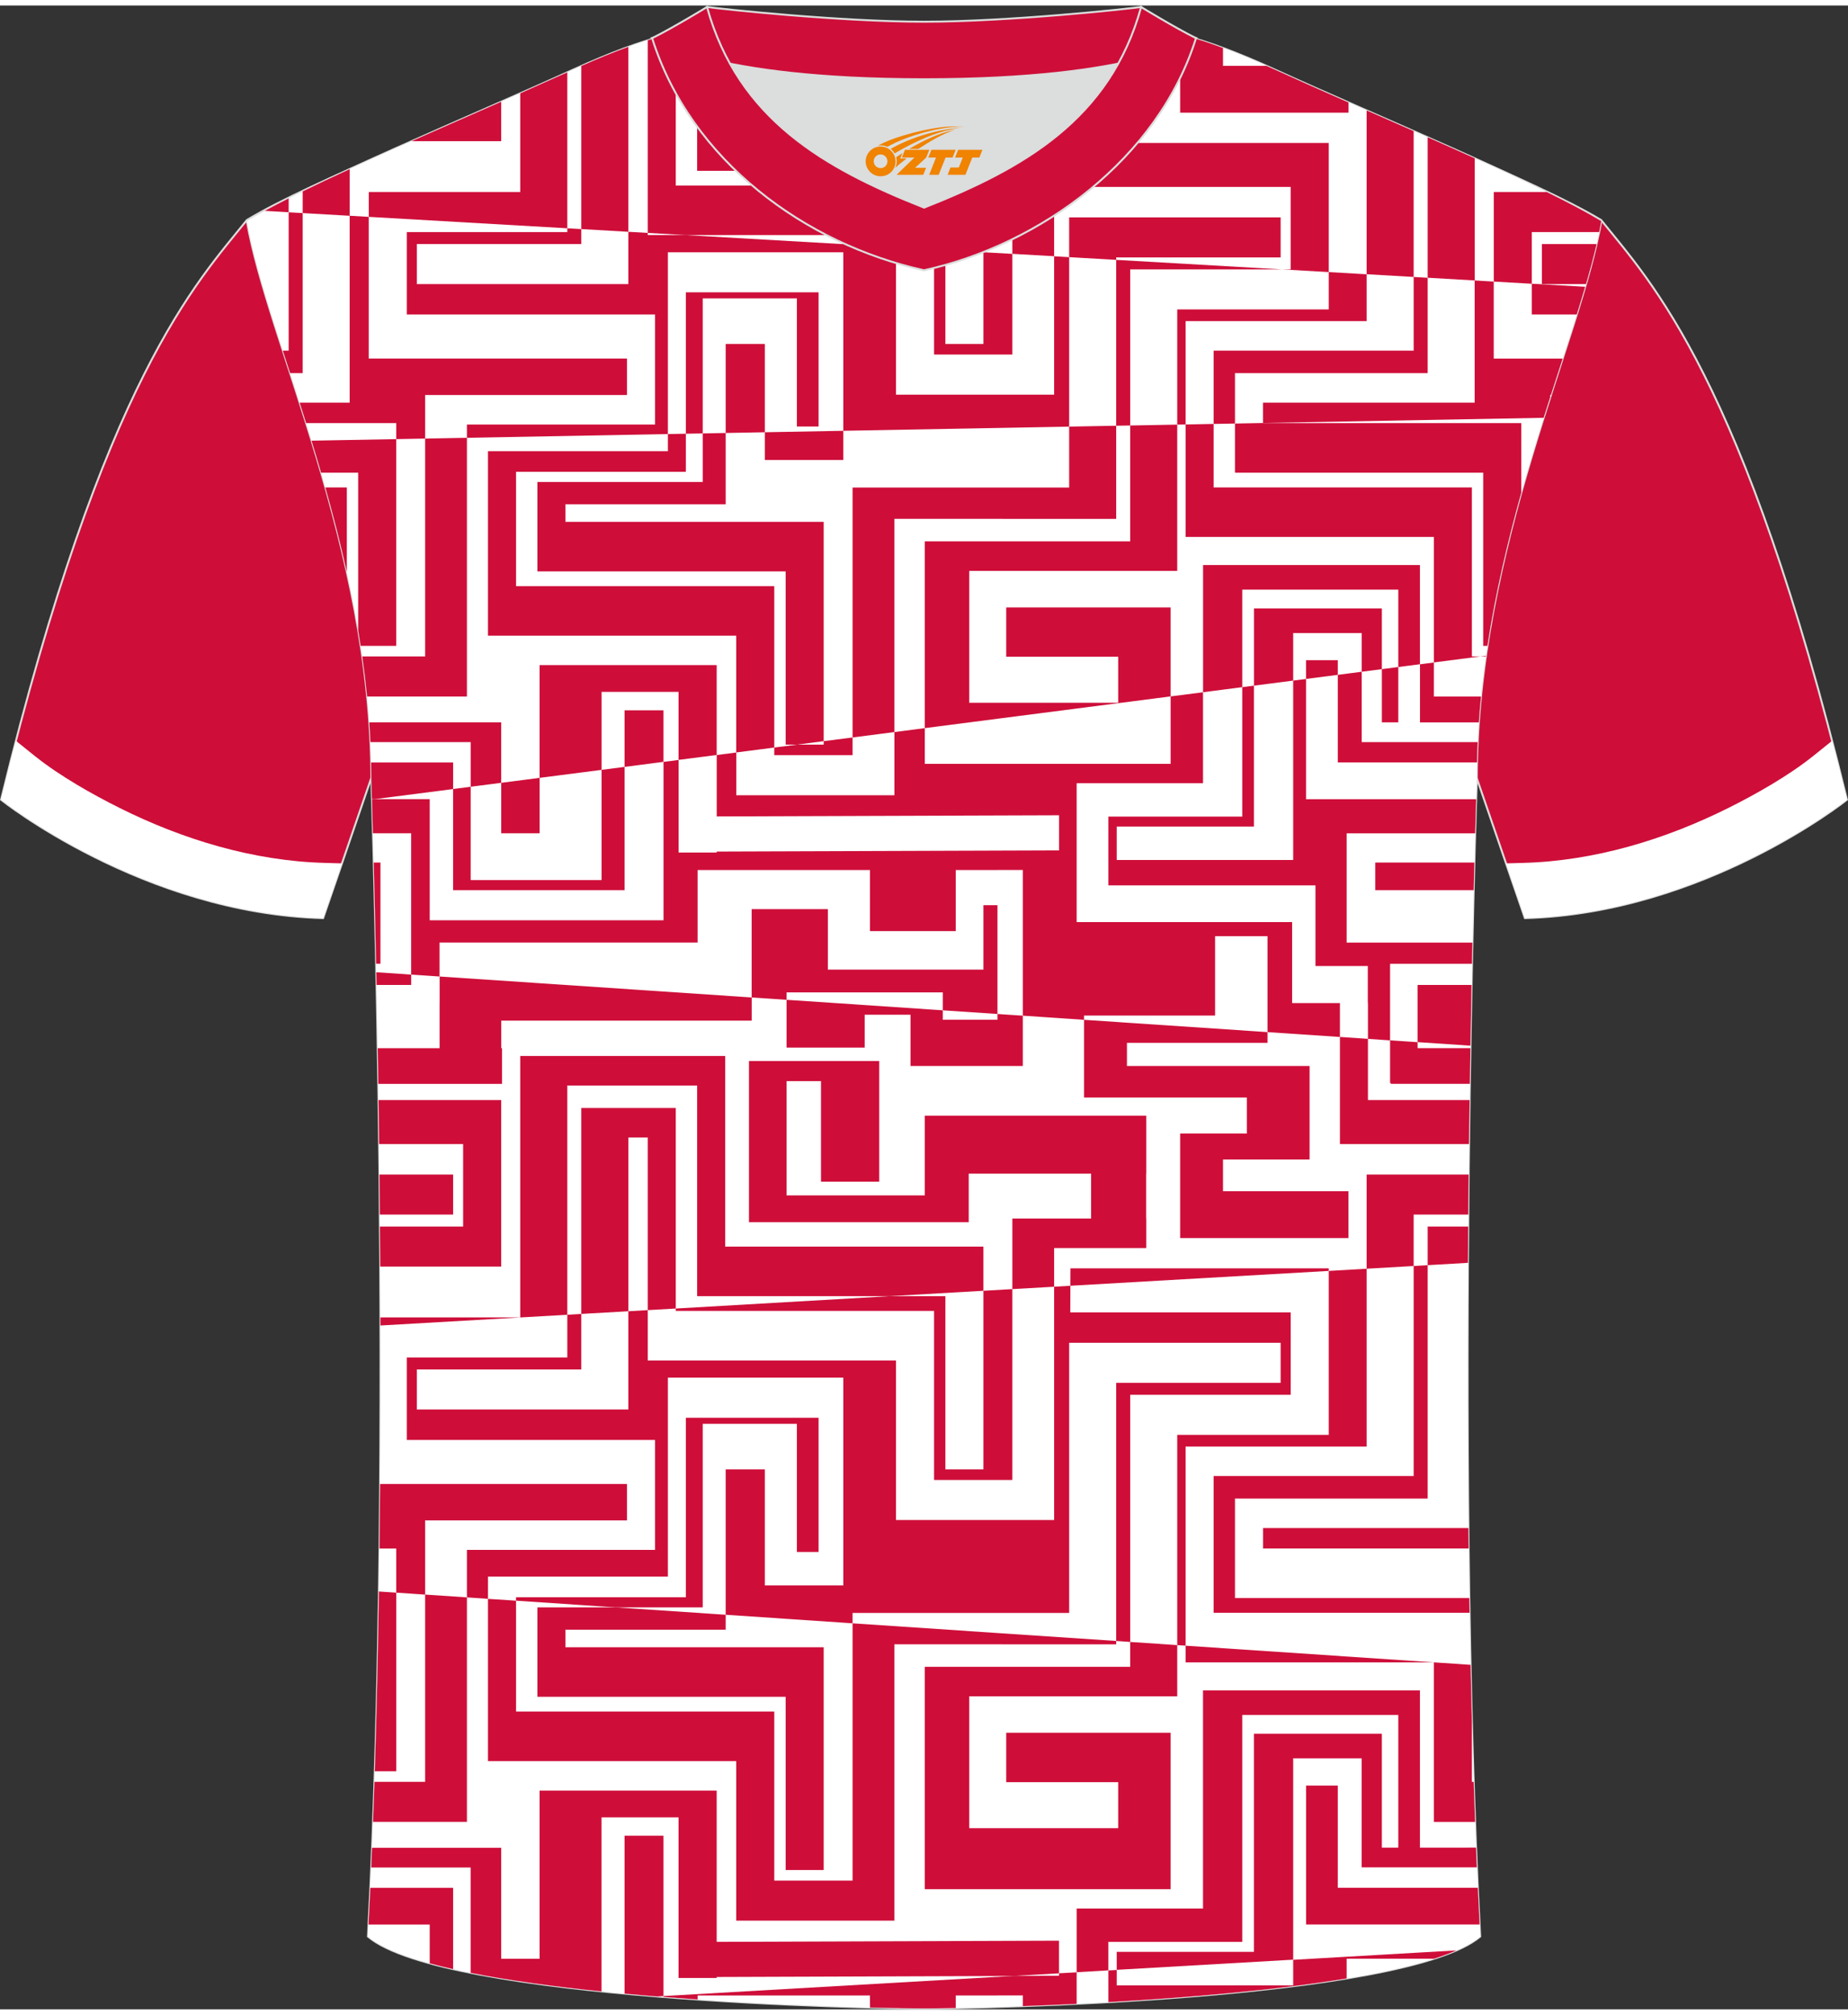
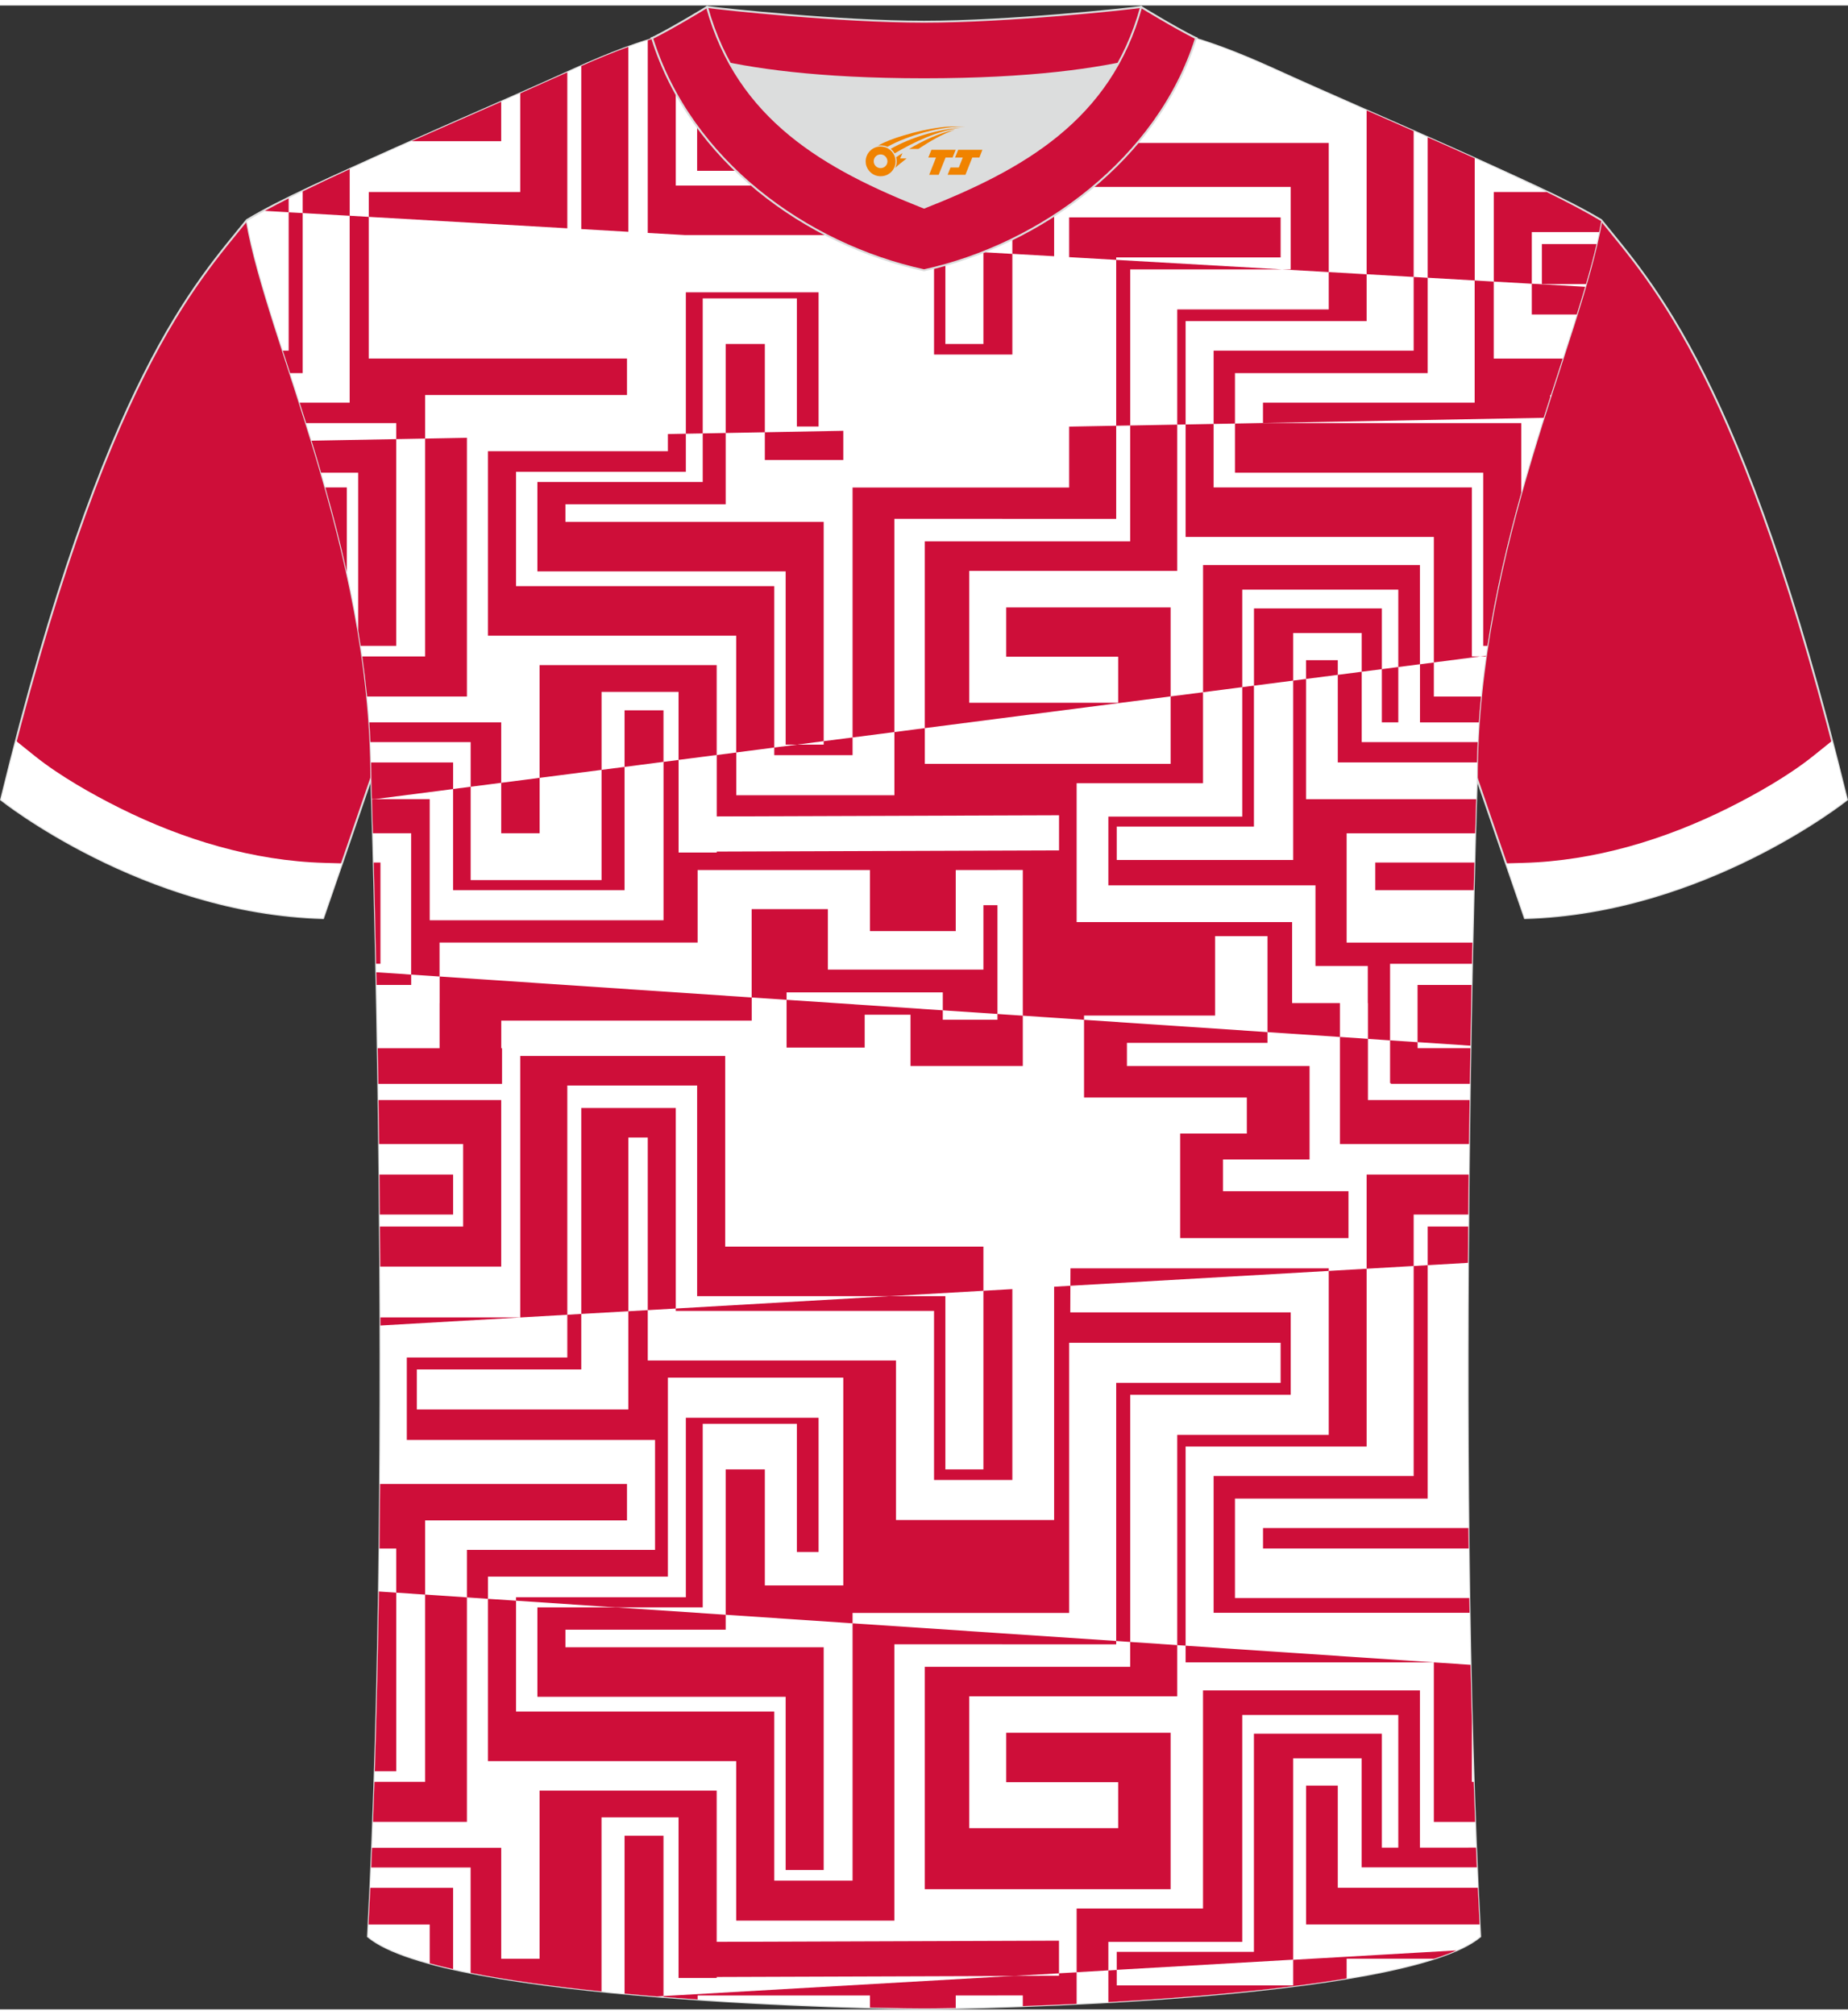
<svg xmlns="http://www.w3.org/2000/svg" version="1.1" id="_x37C_" x="0px" y="0px" width="378px" height="412px" viewBox="0 0 379.95 411.86" enable-background="new 0 0 379.95 411.86" xml:space="preserve">
  <rect x="0" y="0" width="379.95" height="411.86" fill="#333333" stroke="none" />
  <path fill-rule="evenodd" clip-rule="evenodd" fill="#CE0E39" stroke="#DCDDDD" stroke-width="0.4" stroke-miterlimit="22.926" d="  M329.2,44.1c10.24,12.77,29.36,32.34,50.53,119.13c0,0-29.19,23.32-66.21,24.34c0,0-7.16-20.76-9.89-28.76  c-22.39-65.04,1.92-119.48-95.65-155.76c1.44-0.27,3.11-0.27,4.93-0.1l-0.09-0.01c13.99-0.87,17.88-1.24,23.93,0.66  c9.64,3.37,15.62,5.8,25.07,10.09C283.76,23.68,315.52,35.86,329.2,44.1z" />
  <g>
    <path fill-rule="evenodd" clip-rule="evenodd" fill="#CE0E39" stroke="#DCDDDD" stroke-width="0.4" stroke-miterlimit="22.926" d="   M50.75,44.1C40.51,56.87,21.39,76.43,0.22,163.23c0,0,29.19,23.32,66.21,24.34c0,0,7.16-20.76,9.89-28.76   C98.71,93.77,74.4,39.33,171.97,3.05c-1.44-0.27-3.11-0.27-4.93-0.1l0.09-0.01C153.14,2.07,149.25,1.7,143.2,3.6   c-9.64,3.37-15.62,5.8-25.07,10.09C96.19,23.68,64.43,35.86,50.75,44.1z" />
    <path fill-rule="evenodd" clip-rule="evenodd" fill="#FFFFFF" d="M7.31,154.37c4.94,3.94,11.68,7.77,17.29,10.56   c13.04,6.51,27.52,10.89,42.15,11.29l3.56,0.1c-2.11,6.14-3.88,11.24-3.88,11.24c-37.02-1.02-66.21-24.34-66.21-24.34   c1.02-4.19,2.04-8.21,3.05-12.09L7.31,154.37z" />
  </g>
  <path fill-rule="evenodd" clip-rule="evenodd" fill="#FFFFFF" stroke="#DCDDDD" stroke-width="0.4" stroke-miterlimit="22.926" d="  M189.99,411.66c9.72,0.03,98.74-1.66,114.34-14.78c-5.38-101.09-0.7-237.87-0.7-237.87c0-47.66,21.31-90.01,25.59-114.69  c-13.68-8.23-45.44-21.26-67.37-31.26c-30.14-13.67-34.27-7.74-71.45-7.74c-37.16,0-42.13-5.92-72.27,7.74  c-21.94,9.99-53.69,23.02-67.37,31.26c4.28,24.69,25.59,67.03,25.59,114.69c0,0,4.68,136.79-0.7,237.87  C91.23,409.98,180.25,411.69,189.99,411.66z" />
  <g>
    <path fill-rule="evenodd" clip-rule="evenodd" fill="#FFFFFF" d="M189.99,411.66c9.72,0.03,98.74-1.66,114.34-14.78   c-5.38-101.09-0.7-237.87-0.7-237.87c0-47.66,21.31-90.01,25.59-114.69c-13.68-8.23-45.44-21.26-67.37-31.26   c-30.14-13.67-34.27-7.74-71.45-7.74c-37.16,0-42.13-5.92-72.27,7.74c-21.94,9.99-53.69,23.02-67.37,31.26   c4.28,24.69,25.59,67.03,25.59,114.69c0,0,4.68,136.79-0.7,237.87C91.23,409.98,180.25,411.69,189.99,411.66z" />
    <path fill-rule="evenodd" clip-rule="evenodd" fill="#CE0E39" d="M90.38,205.02v3.62v5.66H77.66c0.04,2.39,0.08,4.84,0.12,7.34   h25.44v-7.34h-0.16v-5.66h51.49v-3.62v-1.14l-64.16-4.31V205.02L90.38,205.02z M77.42,201.3l-0.05-2.6l7.17,0.48v2.12h-6.31H77.42z   " />
    <path fill-rule="evenodd" clip-rule="evenodd" fill="#CE0E39" d="M62.23,38.21v4.45l9.67,0.56v-9.59   C68.48,35.2,65.22,36.74,62.23,38.21L62.23,38.21z M84.61,27.89h10.61v0h7.82v-8.11C97,22.44,90.72,25.18,84.61,27.89z" />
    <path fill-rule="evenodd" clip-rule="evenodd" fill="#CE0E39" d="M66.02,96.02h7.62v32.39c0.18,1.07,0.35,2.14,0.51,3.21h7.31   v-42.5l-17.41,0.32C64.72,91.6,65.38,93.79,66.02,96.02z" />
    <path fill-rule="evenodd" clip-rule="evenodd" fill="#CE0E39" d="M54.44,42.21l4.91,0.28v-2.85   C57.59,40.53,55.95,41.39,54.44,42.21z" />
    <path fill-rule="evenodd" clip-rule="evenodd" fill="#CE0E39" d="M87.41,89.01v44.78H74.48c0.39,2.72,0.72,5.46,1,8.23H96V88.85   L87.41,89.01L87.41,89.01z M71.31,116.47V99.05h-4.42C68.48,104.65,69.99,110.47,71.31,116.47z" />
    <path fill-rule="evenodd" clip-rule="evenodd" fill="#CE0E39" d="M106.96,18.05v20.28H83.64v0h-7.82v5.11l40.82,2.35V13.73   C113.56,15.12,110.31,16.57,106.96,18.05z" />
    <path fill-rule="evenodd" clip-rule="evenodd" fill="#CE0E39" d="M143.33,4.76v29.21h51.04v16.29l7.82,0.45V23.78h-53.1V4.16   C147.18,4.28,145.28,4.47,143.33,4.76z" />
    <path fill-rule="evenodd" clip-rule="evenodd" fill="#CE0E39" d="M192.04,37h-53.1V5.59c-1.83,0.41-3.74,0.93-5.76,1.56v39.59   l7.69,0.44h43.35v2.49l7.82,0.45V37L192.04,37z M119.51,12.43v33.52l9.67,0.56V8.5C126.25,9.56,123.06,10.86,119.51,12.43z" />
    <polygon fill-rule="evenodd" clip-rule="evenodd" fill="#CE0E39" points="206.03,105.51 206.03,105.52 229.49,105.52 229.49,86.37    219.82,86.55 219.82,99.07 206.03,99.07 175.29,99.07 175.29,150.44 183.88,149.33 183.88,105.51  " />
    <polygon fill-rule="evenodd" clip-rule="evenodd" fill="#CE0E39" points="159.19,119.34 106.1,119.34 106.1,95.84 141.01,95.84    141.01,88.01 137.32,88.08 137.32,91.61 100.33,91.61 100.33,129.52 151.37,129.52 151.37,153.52 159.19,152.51  " />
    <polygon fill-rule="evenodd" clip-rule="evenodd" fill="#CE0E39" points="110.49,97.93 110.49,116.31 161.53,116.31 161.53,151.91    163.9,151.91 169.35,151.2 169.35,106.12 116.25,106.12 116.25,102.51 149.2,102.51 149.2,87.86 144.48,87.95 144.48,97.93  " />
    <polygon fill-rule="evenodd" clip-rule="evenodd" fill="#CE0E39" points="173.38,93.41 173.38,87.41 157.25,87.71 157.25,93.41     " />
    <path fill-rule="evenodd" clip-rule="evenodd" fill="#CE0E39" d="M76.16,151.39h20.61v9.18l6.28-0.81v-12.43H75.93   C76.02,148.68,76.1,150.03,76.16,151.39z" />
    <polygon fill-rule="evenodd" clip-rule="evenodd" fill="#CE0E39" points="123.68,141.07 139.51,141.07 139.51,155.05    147.35,154.04 147.35,141.07 147.35,135.57 139.51,135.57 123.68,135.57 111.92,135.57 110.94,135.57 110.94,158.74 123.68,157.1     " />
    <polygon fill-rule="evenodd" clip-rule="evenodd" fill="#CE0E39" points="128.41,144.86 128.41,156.49 136.41,155.45    136.41,144.86  " />
    <path fill-rule="evenodd" clip-rule="evenodd" fill="#CE0E39" d="M76.47,163.12h0.55l16.14-2.08v-5.46H76.3   c0.02,1.14,0.04,2.29,0.04,3.44C76.34,159.01,76.39,160.45,76.47,163.12z" />
    <polygon fill-rule="evenodd" clip-rule="evenodd" fill="#CE0E39" points="205.08,207.27 205.08,208.46 193.84,208.46    193.84,207.42 193.84,206.52 171.58,205.02 161.72,204.36 161.72,205.02 161.72,207.42 161.72,214.18 177.78,214.18 177.78,207.42    187.2,207.42 187.2,217.96 187.28,217.96 193.84,217.96 205.08,217.96 206.03,217.96 210.29,217.96 210.29,208.46 210.29,207.62    206.03,207.34  " />
    <path fill-rule="evenodd" clip-rule="evenodd" fill="#CE0E39" d="M77.06,362.92h4.41v-36.71l-3.57-0.24   C77.72,338.34,77.44,350.74,77.06,362.92z" />
    <path fill-rule="evenodd" clip-rule="evenodd" fill="#CE0E39" d="M77.94,234.01h17.28v16.95H78.11c0.02,2.71,0.04,5.46,0.06,8.23   h17.06v0h7.82v-34.23H77.82C77.86,227.92,77.9,230.93,77.94,234.01z" />
    <path fill-rule="evenodd" clip-rule="evenodd" fill="#CE0E39" d="M93.16,248.5v-8.23H78.01c0.03,2.7,0.05,5.45,0.08,8.23H93.16z" />
    <polygon fill-rule="evenodd" clip-rule="evenodd" fill="#CE0E39" points="143.33,221.97 143.33,265.27 182.95,265.27    202.19,264.16 202.19,255.09 149.1,255.09 149.1,215.9 143.33,215.9 106.96,215.9 106.96,269.64 83.64,269.64 83.64,269.64    78.21,269.64 78.22,271.3 116.64,269.09 116.64,221.97  " />
    <path fill-rule="evenodd" clip-rule="evenodd" fill="#CE0E39" d="M87.41,365.09H76.99c-0.09,2.76-0.19,5.5-0.29,8.23H96v-46.14   l-8.59-0.58V365.09z" />
    <polygon fill-rule="evenodd" clip-rule="evenodd" fill="#CE0E39" points="138.94,226.59 138.55,226.59 133.18,226.59    119.51,226.59 119.51,268.92 129.19,268.37 129.19,232.66 133.18,232.66 133.18,268.14 138.94,267.81  " />
    <polygon fill-rule="evenodd" clip-rule="evenodd" fill="#CE0E39" points="175.29,332.51 175.29,385.39 159.19,385.39    159.19,350.64 106.1,350.64 106.1,327.86 100.33,327.48 100.33,360.83 151.37,360.83 151.37,385.39 151.37,385.39 151.37,393.62    183.88,393.62 183.88,336.82 206.03,336.82 206.03,336.83 229.49,336.83 229.49,336.14 206.03,334.57  " />
    <polygon fill-rule="evenodd" clip-rule="evenodd" fill="#CE0E39" points="110.49,329.23 110.49,347.61 161.53,347.61    161.53,383.21 169.35,383.21 169.35,337.43 116.25,337.43 116.25,333.82 149.2,333.82 149.2,330.75 126.53,329.23  " />
    <path fill-rule="evenodd" clip-rule="evenodd" fill="#CE0E39" d="M76.32,382.7h20.44v21.65c7.95,1.58,17.28,2.83,26.91,3.82v-35.78   h15.84v33.01h7.84v-0.2l58.68-0.2l2.34-0.01l9.36-0.54v-6.71l-11.7,0.04l-58.68,0.2v-31.09h-36.41v34.56h-7.89v-22.8H76.49   C76.44,379.99,76.38,381.35,76.32,382.7z" />
    <path fill-rule="evenodd" clip-rule="evenodd" fill="#CE0E39" d="M128.41,376.16v32.46c2.22,0.21,4.45,0.4,6.67,0.58l1.33-0.08   v-32.96H128.41z" />
    <path fill-rule="evenodd" clip-rule="evenodd" fill="#CE0E39" d="M75.77,394.42h12.58v7.97c1.52,0.41,3.12,0.81,4.81,1.19v-16.7   H76.14C76.02,389.41,75.9,391.92,75.77,394.42z" />
    <polygon fill-rule="evenodd" clip-rule="evenodd" fill="#CE0E39" points="229.49,51.78 263.3,51.78 263.3,43.55 219.82,43.55    219.82,51.72 229.49,52.28  " />
    <polygon fill-rule="evenodd" clip-rule="evenodd" fill="#CE0E39" points="232.37,110.14 206.03,110.14 199.28,110.14    190.22,110.14 190.14,110.14 190.14,148.52 206.03,146.47 240.68,142 240.68,133.85 240.68,127.83 240.68,123.71 206.88,123.71    206.88,133.85 229.9,133.85 229.9,143.31 206.03,143.31 199.28,143.31 199.28,116.21 206.03,116.21 242.04,116.21 242.04,86.14    232.37,86.32  " />
    <polygon fill-rule="evenodd" clip-rule="evenodd" fill="#CE0E39" points="273.19,28.25 220.09,28.25 220.05,37.29 265.37,37.29    265.37,54.24 263.63,54.24 273.19,54.79  " />
    <path fill-rule="evenodd" clip-rule="evenodd" fill="#CE0E39" d="M304.95,96.02v35.6h0.86c1.68-11.02,4.19-21.58,6.96-31.49V85.83   h-53.1v-0.02l-5.76,0.11v10.1H304.95z" />
    <path fill-rule="evenodd" clip-rule="evenodd" fill="#CE0E39" d="M293.53,27.08v28.87l9.67,0.56V31.4   C300.06,29.98,296.81,28.53,293.53,27.08z" />
    <path fill-rule="evenodd" clip-rule="evenodd" fill="#CE0E39" d="M280.98,21.56v33.67l9.67,0.56V25.81   C287.43,24.39,284.18,22.97,280.98,21.56z" />
    <path fill-rule="evenodd" clip-rule="evenodd" fill="#CE0E39" d="M318,38.33h-3.06v0h-7.82v18.41l7.82,0.45V46.57h13.85   c0.16-0.77,0.3-1.52,0.43-2.25C326.24,42.52,322.4,40.5,318,38.33z" />
    <polygon fill-rule="evenodd" clip-rule="evenodd" fill="#CE0E39" points="302.62,133.79 302.62,99.05 249.52,99.05 249.52,86    243.76,86.11 243.76,109.23 294.8,109.23 294.8,133.79 294.8,133.79 294.8,135.02 304.33,133.79  " />
    <path fill-rule="evenodd" clip-rule="evenodd" fill="#CE0E39" d="M317.01,57.26h9.07c0.84-2.9,1.58-5.64,2.18-8.23h-11.25V57.26z" />
    <polygon fill-rule="evenodd" clip-rule="evenodd" fill="#CE0E39" points="247.35,115 247.35,141.14 255.41,140.1 255.41,120.06    287.49,120.06 287.49,135.96 291.94,135.39 291.94,115  " />
    <polygon fill-rule="evenodd" clip-rule="evenodd" fill="#CE0E39" points="257.82,123.92 257.82,139.79 265.88,138.75    265.88,128.98 279.97,128.98 279.97,136.93 284.11,136.4 284.11,123.92  " />
    <polygon fill-rule="evenodd" clip-rule="evenodd" fill="#CE0E39" points="275.05,134.56 268.52,134.56 268.52,138.41    275.05,137.57  " />
-     <path fill-rule="evenodd" clip-rule="evenodd" fill="#CE0E39" d="M242.64,5.94v16.09h34.62v-2.1c-5.41-2.38-10.64-4.7-15.41-6.87   c-0.5-0.22-0.98-0.44-1.47-0.66h-8.93V8.73C248.24,7.53,245.35,6.62,242.64,5.94z" />
    <path fill-rule="evenodd" clip-rule="evenodd" fill="#CE0E39" d="M153.99,4.04v14.72h45.18V8.79h25.16V18h-16.19v33.04l8.59,0.49   V24.07h18.94V18h-0.02V8.79h0.02V4.58c-11.78-1.57-22.12,0.73-45.27,0.73l-0.26,0v7.95h-28.41V4.28   C158.98,4.14,156.44,4.05,153.99,4.04z" />
    <path fill-rule="evenodd" clip-rule="evenodd" fill="#CE0E39" d="M168.8,10.43h11.97V5.18c-4.47-0.12-8.41-0.32-11.97-0.51V10.43z" />
    <polygon fill-rule="evenodd" clip-rule="evenodd" fill="#CE0E39" points="220.09,259.55 220.07,263.13 273.19,260.08    273.19,259.55  " />
    <polygon fill-rule="evenodd" clip-rule="evenodd" fill="#CE0E39" points="232.37,341.45 206.03,341.45 199.28,341.45    190.22,341.45 190.14,341.45 190.14,387.16 190.22,387.16 199.28,387.16 206.03,387.16 240.68,387.16 240.68,379.43 240.68,374.61    240.68,365.16 240.68,359.14 240.68,355.01 206.88,355.01 206.88,365.16 229.9,365.16 229.9,374.61 206.03,374.61 199.28,374.61    199.28,347.51 206.03,347.51 242.04,347.51 242.04,336.99 232.37,336.34  " />
    <path fill-rule="evenodd" clip-rule="evenodd" fill="#CE0E39" d="M275.49,234.01h26.54c0.04-3.08,0.08-6.1,0.12-9.05h-20.9v-12.58   l-5.76-0.39V234.01L275.49,234.01z M301.86,250.96h-8.33v7.94l8.28-0.48C301.83,255.91,301.84,253.42,301.86,250.96z" />
    <path fill-rule="evenodd" clip-rule="evenodd" fill="#CE0E39" d="M301.96,240.27h-20.98v19.36l9.67-0.56V248.5h11.23   C301.91,245.72,301.93,242.97,301.96,240.27z" />
    <path fill-rule="evenodd" clip-rule="evenodd" fill="#CE0E39" d="M302.62,365.1v-12.43c-0.1-3.86-0.19-7.74-0.27-11.63l-58.59-3.93   v3.43h51.04v24.56h0v8.23h8.48c-0.1-2.73-0.2-5.48-0.29-8.23H302.62z" />
    <path fill-rule="evenodd" clip-rule="evenodd" fill="#CE0E39" d="M291.94,378.63v-32.33h-44.6v44.83h-19.46v0h-6.52v13.09   l6.52-0.38v-5.85h27.53v-46.64h32.08v27.26h-3.38v-23.41h-26.3v44.83h-28.21v3.7l36.28-2.09v-41.38h14.08v22.41h23.68   c-0.06-1.35-0.11-2.71-0.17-4.06H291.94z" />
    <path fill-rule="evenodd" clip-rule="evenodd" fill="#CE0E39" d="M275.05,386.87v-21.01h-6.52v28.55h35.68   c-0.13-2.5-0.25-5.01-0.37-7.55H275.05z" />
    <path fill-rule="evenodd" clip-rule="evenodd" fill="#CE0E39" d="M291.46,213.07l-5.66-0.38v8.79h0.16v0.15h16.24   c0.04-2.5,0.08-4.95,0.12-7.34h-10.86V213.07z" />
    <polygon fill-rule="evenodd" clip-rule="evenodd" fill="#CE0E39" points="222.88,213.21 222.88,217.96 222.88,224.45 231.7,224.45    256.35,224.45 256.35,231.84 251.45,231.84 242.64,231.84 242.64,237.17 242.64,243.7 242.64,253.33 251.45,253.33 277.25,253.33    277.25,243.7 251.45,243.7 251.45,237.17 256.35,237.17 269.25,237.17 269.25,231.84 269.25,224.45 269.25,217.96 256.35,217.96    231.7,217.96 231.7,213.21 249.82,213.21 260.6,213.21 260.6,211 222.88,208.47  " />
-     <polygon fill-rule="evenodd" clip-rule="evenodd" fill="#CE0E39" points="235.67,255.38 235.67,249.31 235.65,249.31    235.65,240.09 235.67,240.09 235.67,228.17 235.65,228.17 224.33,228.17 206.03,228.17 199.17,228.17 190.14,228.17 190.14,240.09    190.14,244.56 161.72,244.56 161.72,221.07 168.8,221.07 168.8,241.74 180.77,241.74 180.77,221.07 180.77,216.94 161.72,216.94    153.99,216.94 153.99,221.07 153.99,244.56 153.99,250.06 161.72,250.06 190.14,250.06 199.17,250.06 199.17,244.56 199.17,240.09    206.03,240.09 224.33,240.09 224.33,249.31 208.14,249.31 208.14,263.82 216.73,263.33 216.73,255.38  " />
    <polygon fill-rule="evenodd" clip-rule="evenodd" fill="#CE0E39" points="194.37,69.57 194.37,50.26 192.04,50.12 192.04,71.74    206.03,71.74 208.14,71.74 208.14,51.05 202.19,50.71 202.19,69.57  " />
    <polygon fill-rule="evenodd" clip-rule="evenodd" fill="#CE0E39" points="177.78,202.83 187.2,202.83 193.84,202.83 193.84,205.02    193.84,206.52 205.08,207.27 205.08,205.02 205.08,184.91 202.19,184.91 202.19,190.24 202.19,198.15 196.5,198.15 178.87,198.15    170.21,198.15 170.21,190.24 170.21,185.72 154.54,185.72 154.54,192.59 154.54,203.88 161.72,204.36 161.72,202.83  " />
    <polygon fill-rule="evenodd" clip-rule="evenodd" fill="#CE0E39" points="169.35,151.91 163.9,151.91 159.19,152.51 159.19,154.08    175.29,154.08 175.29,150.44 169.35,151.2  " />
    <path fill-rule="evenodd" clip-rule="evenodd" fill="#CE0E39" d="M301.91,312.93h-42.23v4.2h42.28   C301.94,315.73,301.92,314.33,301.91,312.93z" />
    <polygon fill-rule="evenodd" clip-rule="evenodd" fill="#CE0E39" points="144.48,60.2 163.84,60.2 163.84,86.53 168.3,86.53    168.3,58.95 141.01,58.95 141.01,88.01 144.48,87.95  " />
    <polygon fill-rule="evenodd" clip-rule="evenodd" fill="#CE0E39" points="157.25,69.57 149.2,69.57 149.2,87.86 157.25,87.71  " />
    <polygon fill-rule="evenodd" clip-rule="evenodd" fill="#CE0E39" points="232.37,86.32 232.37,54.24 263.63,54.24 229.49,52.28    229.49,86.37  " />
    <polygon fill-rule="evenodd" clip-rule="evenodd" fill="#CE0E39" points="249.52,70.94 249.52,86 253.91,85.92 253.91,81.63    253.91,75.97 253.91,75.56 293.53,75.56 293.53,55.96 290.65,55.79 290.65,70.94  " />
    <polygon fill-rule="evenodd" clip-rule="evenodd" fill="#CE0E39" points="265.37,62.47 265.37,62.47 242.04,62.47 242.04,86.14    243.76,86.11 243.76,70.94 243.76,64.87 280.98,64.87 280.98,55.24 273.19,54.79 273.19,62.47  " />
    <path fill-rule="evenodd" clip-rule="evenodd" fill="#CE0E39" d="M303.2,81.63h-43.53v4.18l57.7-1.07c0.45-1.42,0.9-2.83,1.34-4.21   v-0.47h0.15c0.82-2.56,1.63-5.06,2.42-7.49h-14.17V56.74l-3.92-0.23V81.63z" />
    <path fill-rule="evenodd" clip-rule="evenodd" fill="#CE0E39" d="M314.94,63.51h9.24c0.61-1.96,1.19-3.85,1.73-5.7l-10.97-0.63   V63.51z" />
    <polygon fill-rule="evenodd" clip-rule="evenodd" fill="#CE0E39" points="284.11,147.33 287.49,147.33 287.49,135.96 284.11,136.4     " />
    <polygon fill-rule="evenodd" clip-rule="evenodd" fill="#CE0E39" points="194.37,300.87 194.37,265.27 182.95,265.27    138.94,267.81 138.94,268.3 192.04,268.3 192.04,303.05 206.03,303.05 208.14,303.05 208.14,263.82 202.19,264.16 202.19,300.87     " />
    <path fill-rule="evenodd" clip-rule="evenodd" fill="#CE0E39" d="M240.68,142v13.86h-50.54v-7.34l-6.25,0.81v12.99h-32.51v-8.23h0   v-0.56l-4.02,0.52v12.62l58.68-0.2l11.7-0.04v7.22l-11.7,0.04l-58.68,0.2v0.2h-7.84v-19.03l-3.1,0.4v32.55H88.35v-24.89H77.02   l-0.55,0.07c0.05,1.79,0.12,4.11,0.2,6.94h7.86v29.05l5.84,0.39v-6.98h53.06v-14.9h35.43v12.55h17.64v-12.55h8.58v-0.01h5.21v29.94   l12.59,0.85v-0.87h26.94v-16.33h10.78V211l14.89,1v-6.97h-9.83v-16.64h-44.3v-28.55h6.52v0h19.46v-18.69L240.68,142L240.68,142z    M77.33,196.95c-0.17-8.05-0.34-15.07-0.49-20.8h1.38v20.8H77.33z" />
    <path fill-rule="evenodd" clip-rule="evenodd" fill="#CE0E39" d="M275.05,137.57v18h28.62c0.03-1.4,0.08-2.79,0.14-4.18h-23.84   v-14.46L275.05,137.57z" />
    <path fill-rule="evenodd" clip-rule="evenodd" fill="#CE0E39" d="M265.88,138.75v36.87h-36.28v-6.87h28.21v-28.96l-2.4,0.31v26.6   h-27.53v14.14h42.58v16.57h10.76v7.62h0.03v7.36l4.55,0.31v-15.74h16.84l0.09-4.36h-25.86v-22.46h26.42   c0.08-2.87,0.15-5.22,0.21-7.01h-34.98v-24.71L265.88,138.75L265.88,138.75z M303.13,176.15c-0.05,1.78-0.09,3.66-0.14,5.67h-20.24   v-5.67H303.13L303.13,176.15z M302.55,201.3c-0.08,3.95-0.16,8.13-0.23,12.49l-10.87-0.73V201.3H302.55z" />
    <polygon fill-rule="evenodd" clip-rule="evenodd" fill="#CE0E39" points="265.37,285.54 265.37,268.6 220.05,268.6 220.07,263.13    216.73,263.33 216.73,311.28 206.03,311.28 184.22,311.28 184.22,303.05 184.22,303.05 184.22,278.49 133.18,278.49 133.18,268.14    129.19,268.37 129.19,288.56 85.7,288.56 85.7,280.33 119.51,280.33 119.51,268.92 116.64,269.09 116.64,277.87 83.64,277.87    83.64,294.82 134.68,294.82 134.68,311.36 134.68,317.14 134.68,317.42 96,317.42 96,327.18 100.33,327.48 100.33,322.91    137.32,322.91 137.32,282.02 173.38,282.02 173.38,289.77 173.38,290.26 173.38,324.72 157.25,324.72 157.25,300.87 149.2,300.87    149.2,330.75 175.29,332.51 175.29,330.38 206.03,330.38 219.82,330.38 219.82,274.85 263.3,274.85 263.3,283.09 229.49,283.09    229.49,336.14 232.37,336.34 232.37,285.54  " />
    <polygon fill-rule="evenodd" clip-rule="evenodd" fill="#CE0E39" points="305.51,133.64 304.33,133.79 305.49,133.79  " />
    <polygon fill-rule="evenodd" clip-rule="evenodd" fill="#CE0E39" points="243.76,296.18 280.98,296.18 280.98,259.63    273.19,260.08 273.19,293.78 265.37,293.78 265.37,293.78 242.04,293.78 242.04,336.99 243.76,337.1 243.76,302.24  " />
    <path fill-rule="evenodd" clip-rule="evenodd" fill="#CE0E39" d="M304.5,142.03h-9.7v-7l-2.85,0.37v11.94h12.1   C304.17,145.55,304.32,143.78,304.5,142.03z" />
    <polygon fill-rule="evenodd" clip-rule="evenodd" fill="#CE0E39" points="144.48,329.23 144.48,291.51 163.84,291.51    163.84,317.84 168.3,317.84 168.3,290.26 141.01,290.26 141.01,327.15 106.1,327.15 106.1,327.86 126.53,329.23  " />
    <path fill-rule="evenodd" clip-rule="evenodd" fill="#CE0E39" d="M78.02,317.14h3.45v9.07l5.94,0.4v-15.25h41.5v-7.49H78.15   C78.11,308.27,78.07,312.69,78.02,317.14z" />
    <path fill-rule="evenodd" clip-rule="evenodd" fill="#CE0E39" d="M253.91,327.32v-14.39v-5.65v-0.41h39.62V258.9l-2.88,0.17v43.17   h-41.13v28.11h52.62c-0.02-1.01-0.03-2.02-0.05-3.03H253.91z" />
    <polygon fill-rule="evenodd" clip-rule="evenodd" fill="#CE0E39" points="128.41,181.82 128.41,156.49 123.68,157.1 123.68,170.13    123.68,176.15 123.68,179.75 96.77,179.75 96.77,179.11 96.77,170.13 96.77,160.57 93.16,161.03 93.16,181.82  " />
    <polygon fill-rule="evenodd" clip-rule="evenodd" fill="#CE0E39" points="110.94,170.13 110.94,158.74 103.05,159.76    103.05,170.13  " />
    <path fill-rule="evenodd" clip-rule="evenodd" fill="#CE0E39" d="M265.88,401.67v5.26h-36.28v-3.17l-1.72,0.1v6.51   c15.94-0.91,34.12-2.41,48.99-4.87v-4.06h17.99c1.68-0.54,3.21-1.1,4.57-1.7L265.88,401.67z" />
    <path fill-rule="evenodd" clip-rule="evenodd" fill="#CE0E39" d="M217.73,404.44v0.51l-9.36,0.03l-71.96,4.14v0.18   c2.36,0.19,4.7,0.36,7.02,0.52V409h35.43v2.48c5.5,0.14,9.46,0.19,11.12,0.18c1.15,0,3.41-0.02,6.52-0.08V409h8.58v-0.01h5.21v2.2   c3.43-0.13,7.15-0.28,11.07-0.47v-6.48L217.73,404.44z" />
    <polygon fill-rule="evenodd" clip-rule="evenodd" fill="#CE0E39" points="59.35,70.94 58.15,70.94 59.65,75.56 62.23,75.56    62.23,42.66 59.35,42.5  " />
-     <polygon fill-rule="evenodd" clip-rule="evenodd" fill="#CE0E39" points="173.38,50.72 173.38,58.47 173.38,58.95 173.38,87.41    219.82,86.55 219.82,51.72 216.73,51.54 216.73,79.98 206.03,79.98 184.22,79.98 184.22,71.74 184.22,71.74 184.22,49.67    140.87,47.18 133.18,47.18 133.18,46.74 129.19,46.51 129.19,57.26 85.7,57.26 85.7,49.02 119.51,49.02 119.51,45.95 116.64,45.79    116.64,46.57 83.64,46.57 83.64,63.51 134.68,63.51 134.68,80.05 134.68,85.84 134.68,86.12 96,86.12 96,88.85 137.32,88.08    137.32,50.72  " />
    <path fill-rule="evenodd" clip-rule="evenodd" fill="#CE0E39" d="M71.9,81.63H61.61c0.44,1.38,0.89,2.78,1.33,4.2h18.53v3.29   l5.94-0.11v-8.96h41.5v-7.49h-53.1V43.44l-3.92-0.23V81.63z" />
  </g>
  <path fill-rule="evenodd" clip-rule="evenodd" fill="#FFFFFF" d="M372.64,154.37c-4.94,3.94-11.68,7.77-17.29,10.56  c-13.04,6.51-27.52,10.89-42.15,11.29l-3.56,0.1c2.11,6.14,3.88,11.24,3.88,11.24c37.02-1.02,66.21-24.34,66.21-24.34  c-1.02-4.19-2.04-8.21-3.05-12.09L372.64,154.37z" />
  <g>
    <path fill-rule="evenodd" clip-rule="evenodd" fill="#DCDDDD" d="M150.09,11.96c8.45,15.14,23.37,23.05,39.89,29.56   c16.54-6.51,31.45-14.41,39.89-29.57c-8.65,1.72-21.43,3.19-39.89,3.19C171.53,15.16,158.74,13.68,150.09,11.96z" />
    <path fill-rule="evenodd" clip-rule="evenodd" fill="#CE0E39" stroke="#DCDDDD" stroke-width="0.4" stroke-miterlimit="22.926" d="   M189.99,3.33c-17.27,0-41.74-2.61-44.63-3.03c0,0-5.53,4.62-11.28,6.4c0,0,11.77,8.46,55.91,8.46S245.9,6.7,245.9,6.7   c-5.76-1.78-11.28-6.4-11.28-6.4C231.71,0.72,207.24,3.33,189.99,3.33z" />
    <path fill-rule="evenodd" clip-rule="evenodd" fill="#CE0E39" stroke="#DCDDDD" stroke-width="0.4" stroke-miterlimit="22.926" d="   M189.99,54.42c23.94-5.26,48.11-22.88,55.91-47.71c-4.42-2.2-11.28-6.4-11.28-6.4c-6.39,23.12-24.29,33.21-44.63,41.23   c-20.31-8.01-38.23-18.13-44.63-41.23c0,0-6.85,4.19-11.28,6.4C141.99,31.91,165.65,49.08,189.99,54.42z" />
  </g>
  <g id="图层_x0020_1">
    <path fill="#F08300" d="M178.16,33.06c0.416,1.136,1.472,1.984,2.752,2.032c0.144,0,0.304,0,0.448-0.016h0.016   c0.016,0,0.064,0,0.128-0.016c0.032,0,0.048-0.016,0.08-0.016c0.064-0.016,0.144-0.032,0.224-0.048c0.016,0,0.016,0,0.032,0   c0.192-0.048,0.4-0.112,0.576-0.208c0.192-0.096,0.4-0.224,0.608-0.384c0.672-0.56,1.104-1.408,1.104-2.352   c0-0.224-0.032-0.448-0.08-0.672l0,0C184,31.18,183.95,31.01,183.87,30.83C183.4,29.74,182.32,28.98,181.05,28.98C179.36,28.98,177.98,30.35,177.98,32.05C177.98,32.4,178.04,32.74,178.16,33.06L178.16,33.06L178.16,33.06z M182.46,32.08L182.46,32.08C182.43,32.86,181.77,33.46,180.99,33.42C180.2,33.39,179.61,32.74,179.64,31.95c0.032-0.784,0.688-1.376,1.472-1.344   C181.88,30.64,182.49,31.31,182.46,32.08L182.46,32.08z" />
    <polygon fill="#F08300" points="196.49,29.66 ,195.85,31.25 ,194.41,31.25 ,192.99,34.8 ,191.04,34.8 ,192.44,31.25 ,190.86,31.25    ,191.5,29.66" />
    <path fill="#F08300" d="M198.46,24.93c-1.008-0.096-3.024-0.144-5.056,0.112c-2.416,0.304-5.152,0.912-7.616,1.664   C183.74,27.31,181.87,28.03,180.52,28.8C180.72,28.77,180.91,28.75,181.1,28.75c0.48,0,0.944,0.112,1.36,0.288   C186.56,26.72,193.76,24.67,198.46,24.93L198.46,24.93L198.46,24.93z" />
    <path fill="#F08300" d="M183.93,30.4c4-2.368,8.88-4.672,13.488-5.248c-4.608,0.288-10.224,2-14.288,4.304   C183.45,29.71,183.72,30.03,183.93,30.4C183.93,30.4,183.93,30.4,183.93,30.4z" />
    <polygon fill="#F08300" points="201.98,29.66 ,201.36,31.25 ,199.9,31.25 ,198.49,34.8 ,198.03,34.8 ,196.52,34.8 ,194.83,34.8    ,195.42,33.3 ,197.13,33.3 ,197.95,31.25 ,196.36,31.25 ,197,29.66" />
-     <polygon fill="#F08300" points="191.07,29.66 ,190.43,31.25 ,188.14,33.36 ,190.4,33.36 ,189.82,34.8 ,184.33,34.8 ,188,31.25    ,185.42,31.25 ,186.06,29.66" />
    <path fill="#F08300" d="M196.35,25.52c-3.376,0.752-6.464,2.192-9.424,3.952h1.888C191.24,27.9,193.58,26.47,196.35,25.52z    M185.55,30.34C184.92,30.72,184.86,30.77,184.25,31.18c0.064,0.256,0.112,0.544,0.112,0.816c0,0.496-0.112,0.976-0.32,1.392   c0.176-0.16,0.32-0.304,0.432-0.4c0.272-0.24,0.768-0.64,1.6-1.296l0.32-0.256H185.07l0,0L185.55,30.34L185.55,30.34L185.55,30.34z" />
  </g>
</svg>